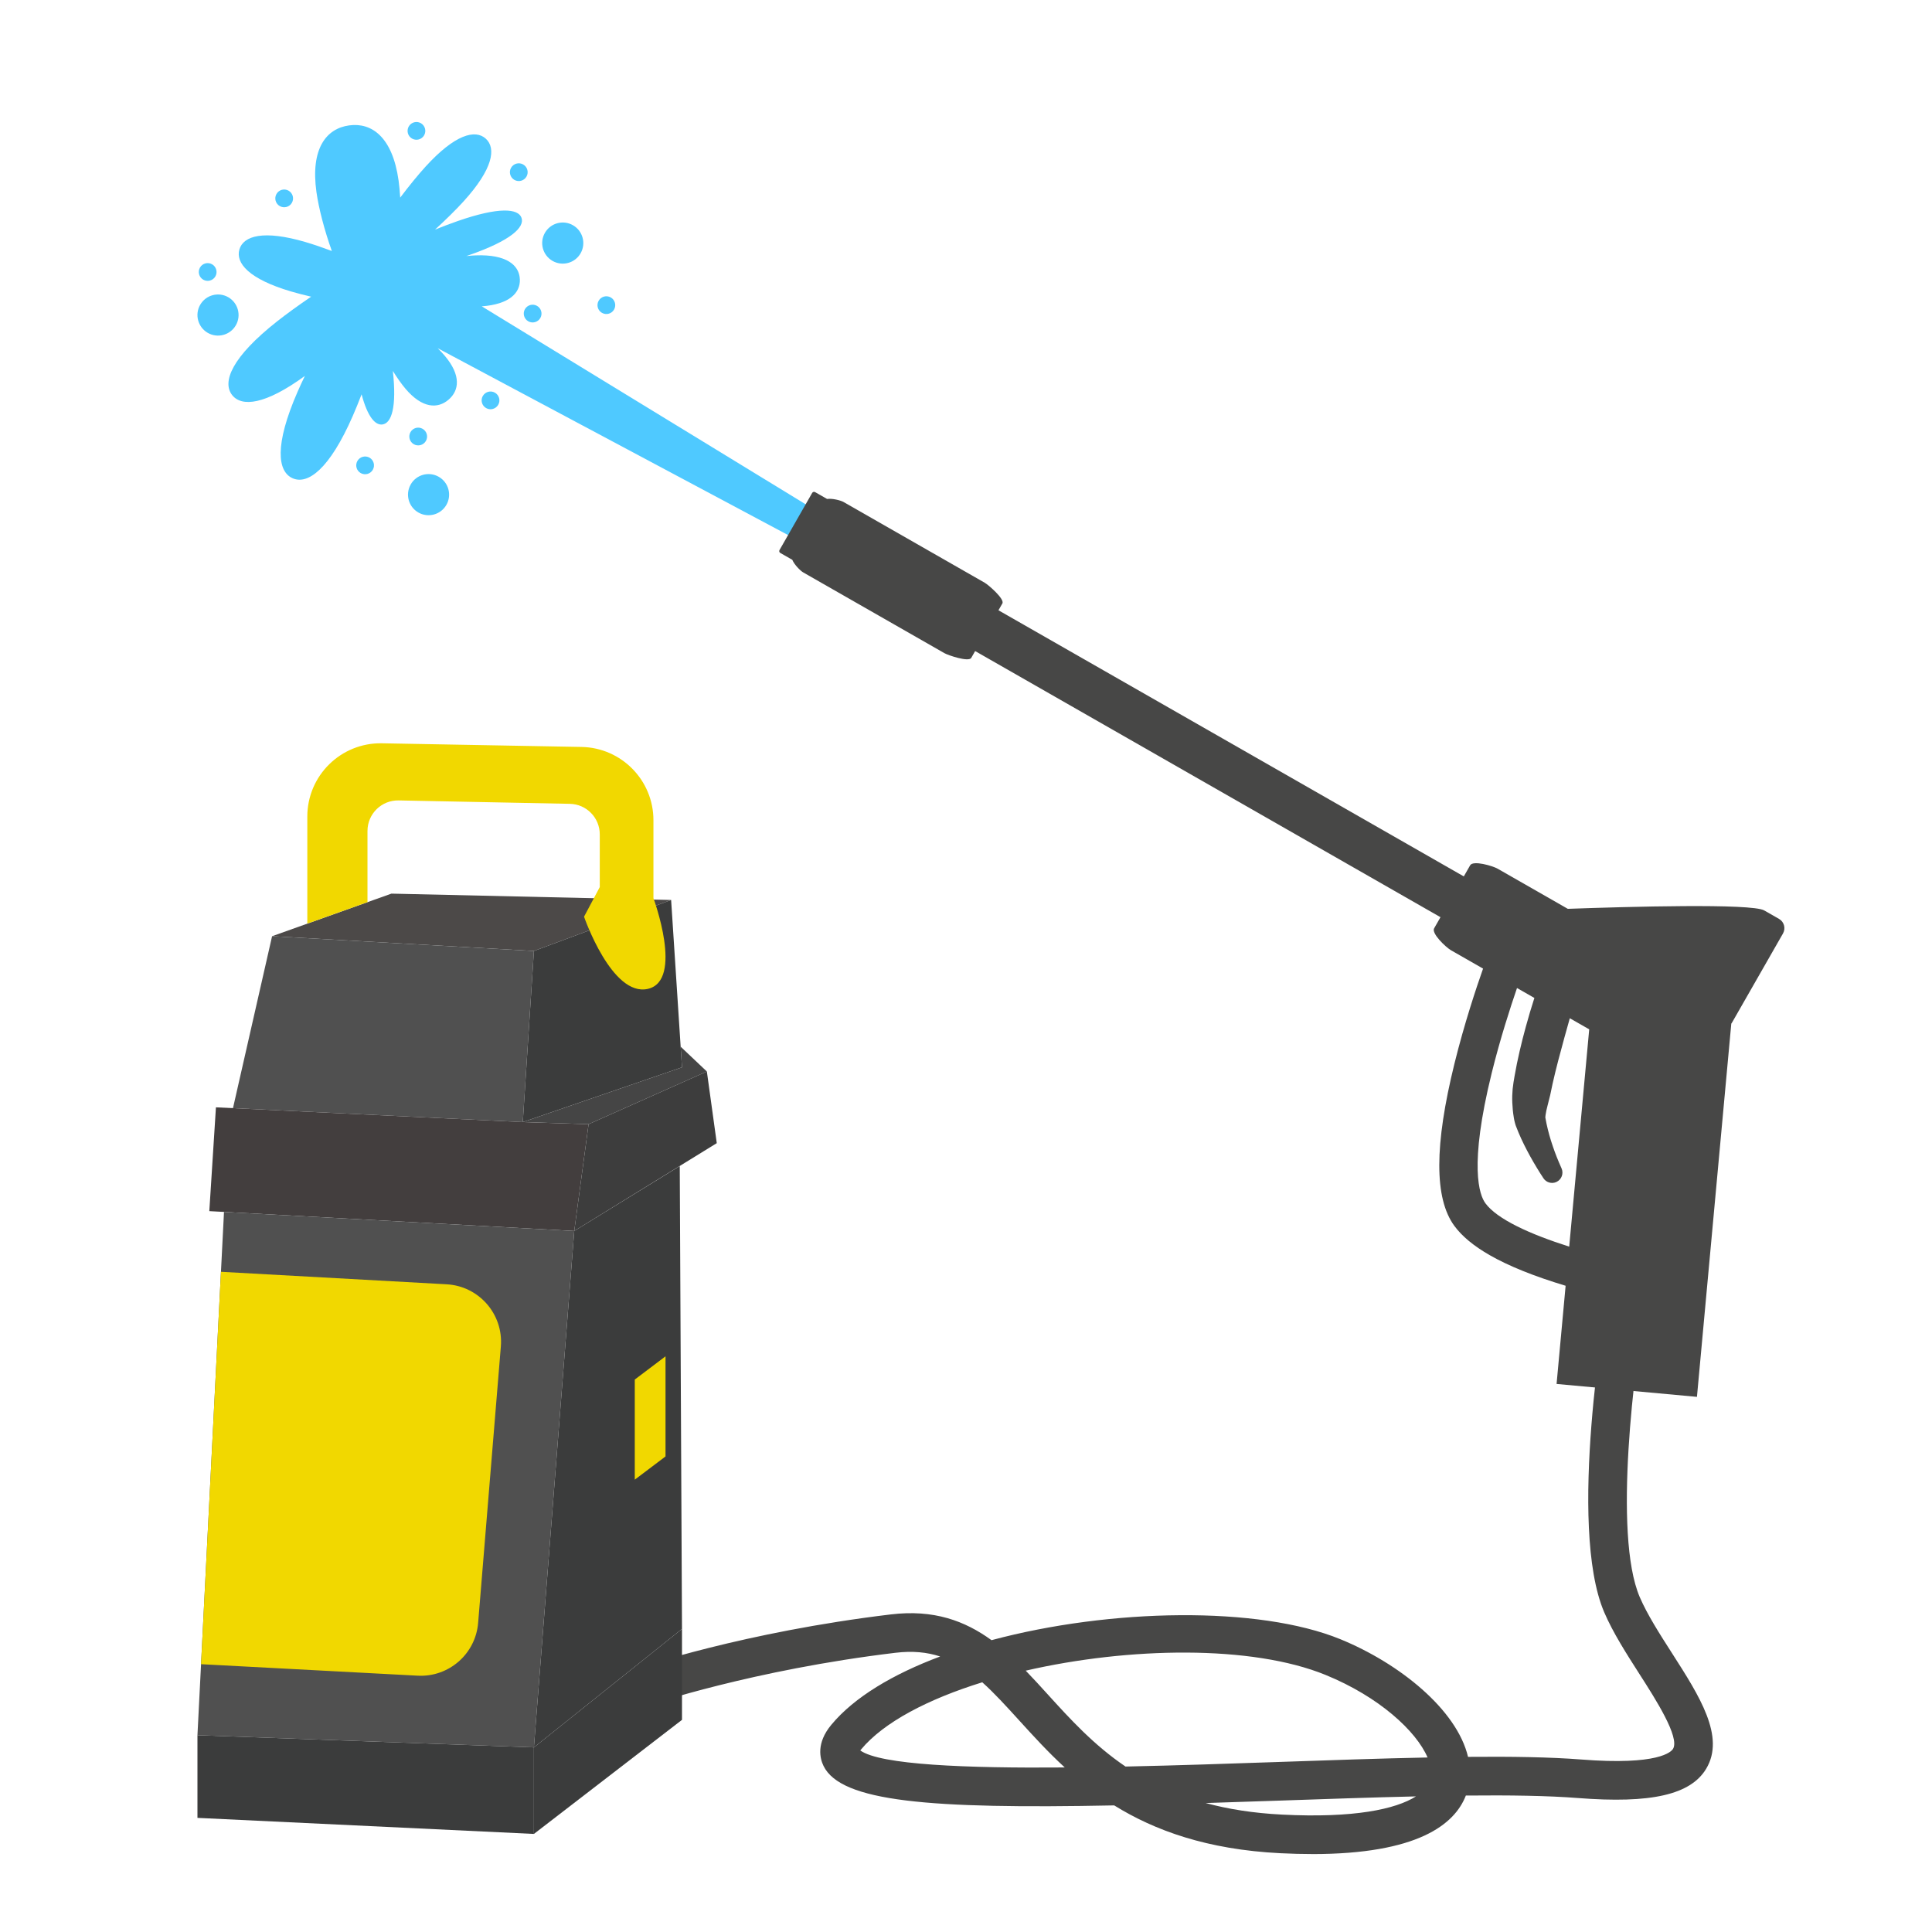
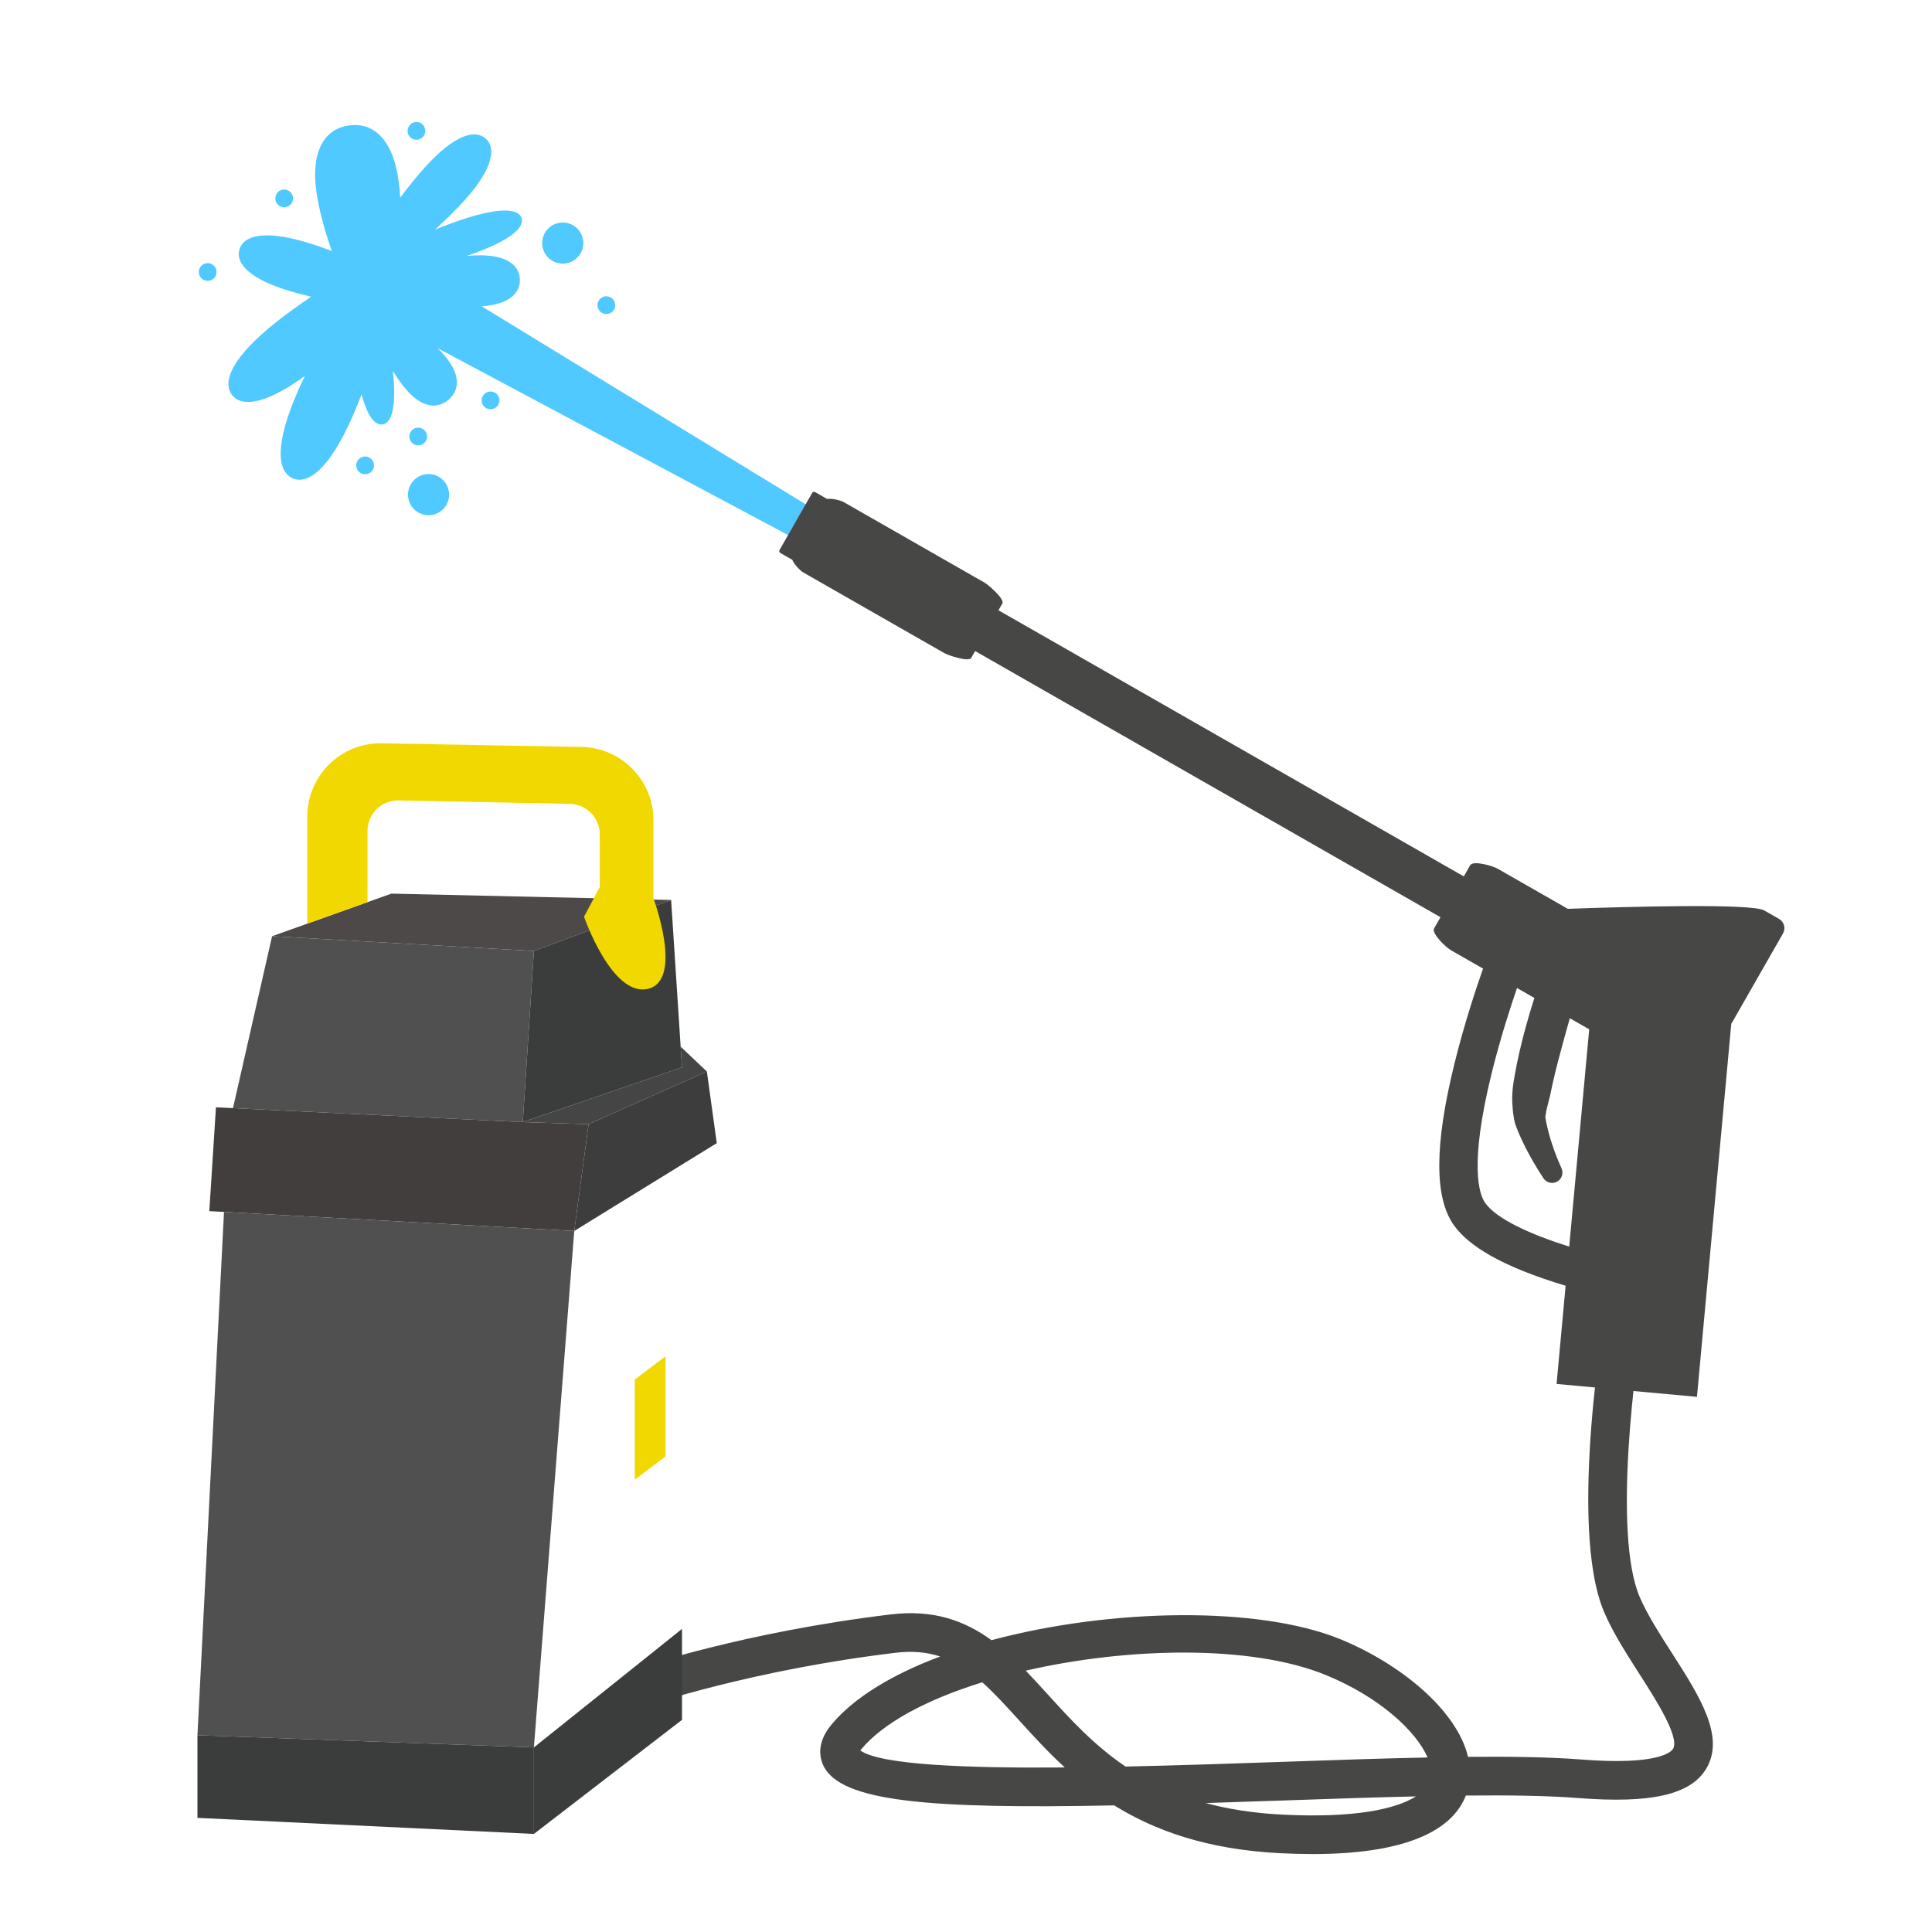
<svg xmlns="http://www.w3.org/2000/svg" id="_レイヤー_2" viewBox="0 0 100 100">
  <defs>
    <style>.cls-1{fill:none;}.cls-2{fill:#f1d800;}.cls-3{fill:#433e3e;}.cls-4{fill:#454545;}.cls-5{fill:#474746;}.cls-6{fill:#3b3c3c;}.cls-7{fill:#3d3d3d;}.cls-8{fill:#4c4948;}.cls-9{fill:#505050;}.cls-10{fill:#4fc9ff;}</style>
  </defs>
  <g id="_レイヤー_1-2">
    <path class="cls-5" d="m67.924,95.965c-.52,0-1.07-.014-1.655-.043-3.791-.189-6.504-1.176-8.598-2.475-9.596.192-14.138-.194-15.044-2.04-.189-.387-.39-1.178.401-2.131,1.194-1.439,3.206-2.627,5.635-3.537-.677-.222-1.43-.298-2.317-.191-7.384.885-12.725,2.7-12.777,2.718l-.65-1.891c.225-.077,5.581-1.9,13.189-2.813,2.224-.269,3.836.333,5.213,1.333,6.169-1.653,13.831-1.777,18.054-.051,3.058,1.25,6.033,3.645,6.61,6.091,2.271-.021,4.264.012,5.84.135,4.032.319,4.683-.402,4.771-.55.359-.6-.902-2.568-1.737-3.871-.675-1.054-1.373-2.144-1.824-3.196-1.917-4.476.087-15.863.173-16.346l1.969.352c-.558,3.124-1.7,11.947-.304,15.206.387.901,1.039,1.92,1.671,2.905,1.422,2.219,2.765,4.315,1.769,5.978-.806,1.346-2.853,1.814-6.643,1.517-1.545-.121-3.537-.151-5.798-.128-.581,1.502-2.509,3.029-7.946,3.029Zm-5.523-2.641c1.155.313,2.465.525,3.968.6,3.706.188,5.873-.278,6.92-.943-2.253.052-4.69.136-7.184.222-1.294.045-2.528.086-3.704.122Zm-17.873-2.721c1.039.747,5.486.923,10.583.88-.881-.809-1.64-1.645-2.353-2.429-.677-.744-1.291-1.42-1.916-1.979-2.795.867-5.098,2.061-6.274,3.478-.015.018-.028.034-.04.05Zm8.562-4.131c.387.399.766.815,1.148,1.237,1.151,1.267,2.373,2.611,4.018,3.727,2.695-.057,5.414-.151,7.78-.232,2.738-.095,5.411-.188,7.855-.237-.589-1.371-2.507-3.14-5.274-4.271-3.83-1.566-10.194-1.449-15.527-.223Z" />
    <path class="cls-10" d="m12.392,12.909c-.208.707.493,1.536,2.676,2.178.306.09.659.181,1.037.269-.656.446-1.261.883-1.75,1.268-2.362,1.858-2.871,3.148-2.339,3.825.494.627,1.71.506,3.764-.991-.139.29-.267.566-.378.821-1.203,2.753-1.043,4.131-.254,4.476.789.345,1.909-.473,3.112-3.227.146-.335.3-.713.456-1.118.309,1.162.704,1.614,1.082,1.56.467-.066.744-.885.536-2.77.221.357.451.682.659.927.865,1.017,1.662,1.039,2.22.564.559-.474.667-1.264-.197-2.282-.103-.121-.225-.252-.36-.385l24.856,13.254.688-1.204-23.264-14.218c1.438-.106,1.999-.699,1.972-1.397-.027-.732-.687-1.302-2.288-1.241-.148.006-.312.018-.482.035.053-.018.106-.036.157-.054,2.148-.747,2.868-1.439,2.699-1.923-.168-.485-1.162-.58-3.31.168-.347.121-.745.271-1.167.44.563-.514,1.081-1.025,1.473-1.456,1.531-1.683,1.7-2.754,1.155-3.25-.545-.496-1.596-.227-3.127,1.456-.39.429-.847.989-1.303,1.594-.019-.319-.047-.618-.084-.884-.316-2.252-1.391-3.017-2.566-2.853-1.174.164-2.001,1.196-1.686,3.449.119.845.413,1.976.797,3.051-.491-.184-.956-.342-1.356-.46-2.182-.642-3.22-.327-3.429.38Z" />
    <path class="cls-10" d="m21.258,25.074c.291-.51.942-.687,1.452-.395s.687.942.396,1.452-.942.688-1.452.396-.687-.942-.395-1.452Z" />
    <path class="cls-10" d="m28.204,12.053c.292-.51.942-.687,1.452-.395s.687.942.396,1.452-.942.687-1.452.395-.688-.941-.396-1.452Z" />
-     <path class="cls-10" d="m10.361,15.778c.292-.51.942-.687,1.452-.395s.687.942.395,1.452-.942.687-1.452.395-.687-.942-.396-1.452Z" />
    <path class="cls-10" d="m24.991,20.496c.126-.221.407-.297.627-.171s.297.407.17.627-.407.296-.627.17-.297-.407-.171-.627Z" />
-     <path class="cls-10" d="m27.17,16.003c.126-.22.407-.297.627-.171s.297.407.171.627-.407.296-.627.17-.296-.407-.171-.627Z" />
    <path class="cls-10" d="m30.986,15.567c.126-.221.407-.297.627-.172s.297.407.171.628c-.126.22-.406.296-.627.17s-.296-.406-.171-.626Z" />
    <path class="cls-10" d="m21.157,6.546c.126-.22.407-.297.626-.171s.297.407.171.627-.407.297-.627.171-.296-.406-.17-.627Z" />
    <path class="cls-10" d="m14.31,10.041c.126-.221.407-.297.627-.171s.297.407.171.627-.406.296-.627.17-.296-.407-.171-.626Z" />
-     <path class="cls-10" d="m26.453,8.684c.126-.22.407-.297.627-.171s.297.407.171.627-.407.297-.627.171-.297-.407-.171-.627Z" />
    <path class="cls-10" d="m10.35,13.849c.126-.22.407-.296.627-.17s.297.407.171.627-.407.297-.627.171-.297-.407-.171-.627Z" />
    <path class="cls-10" d="m18.499,23.859c.126-.22.407-.296.627-.171s.297.407.171.627-.407.297-.627.171-.297-.407-.171-.627Z" />
    <path class="cls-10" d="m21.247,22.366c.126-.221.407-.297.627-.171s.297.407.171.628c-.126.22-.407.296-.627.17s-.297-.407-.171-.626Z" />
    <polygon class="cls-8" points="14.083 48.458 20.26 46.254 34.737 46.582 27.635 49.222 14.083 48.458" />
    <polygon class="cls-9" points="14.083 48.458 12.059 57.357 27.06 58.079 27.635 49.222 14.083 48.458" />
    <polygon class="cls-6" points="34.737 46.582 35.3 55.244 27.06 58.079 27.635 49.222 34.737 46.582" />
    <polygon class="cls-3" points="11.177 57.315 27.06 58.079 30.465 58.188 29.723 63.715 10.834 62.688 11.177 57.315" />
    <polygon class="cls-4" points="30.465 58.188 36.587 55.46 35.23 54.176 35.3 55.244 27.06 58.079 30.465 58.188" />
    <polygon class="cls-7" points="36.587 55.46 37.1 59.169 29.723 63.715 30.465 58.188 36.587 55.46" />
    <polygon class="cls-9" points="29.723 63.715 27.635 90.445 10.22 89.814 11.594 62.729 29.723 63.715" />
-     <path class="cls-2" d="m11.437,65.828l11.681.647c1.675.093,2.943,1.549,2.806,3.22l-1.176,14.306c-.132,1.607-1.518,2.818-3.129,2.732l-11.213-.595,1.03-20.311Z" />
-     <polygon class="cls-6" points="35.184 60.356 35.3 84.312 27.635 90.445 29.723 63.715 35.184 60.356" />
    <polygon class="cls-6" points="10.22 89.814 27.635 90.445 27.635 94.924 10.22 94.093 10.22 89.814" />
    <polygon class="cls-6" points="27.635 90.445 35.3 84.312 35.3 89.019 27.635 94.924 27.635 90.445" />
    <path class="cls-2" d="m19.021,46.696v-3.685c0-.886.727-1.599,1.613-1.581l8.86.176c.861.017,1.55.72,1.55,1.581v2.728l-.814,1.533s1.437,4.167,3.305,3.736c1.868-.431.287-4.694.287-4.694v-4.036c0-2.068-1.656-3.754-3.724-3.792l-10.329-.189c-2.122-.039-3.862,1.67-3.862,3.792v5.542l3.114-1.111Z" />
    <polygon class="cls-2" points="34.447 75.385 32.856 76.587 32.856 71.405 34.447 70.203 34.447 75.385" />
    <rect class="cls-1" width="100" height="100" />
    <path class="cls-5" d="m87.834,72.3l1.777-19.315c.015-.02.029-.041.042-.063l2.634-4.606c.152-.265.06-.603-.205-.754l-.768-.439c-.652-.373-7.06-.193-10.165-.082l-3.628-2.075c-.265-.152-1.274-.444-1.426-.179l-.329.576-24.086-13.775.202-.353c.131-.229-.727-.966-.914-1.073l-7.311-4.181c-.139-.079-.578-.195-.848-.155l-.62-.354c-.053-.03-.121-.012-.151.041l-1.691,2.957c-.03.053-.012.121.041.151l.62.354c.103.253.425.573.564.652l7.311,4.181c.187.107,1.257.473,1.388.244l.202-.353,24.086,13.775-.329.576c-.152.265.612.987.877,1.138l1.656.947c-.343.971-.969,2.844-1.479,4.909-1.045,4.231-1.049,6.979-.012,8.401.394.539,1.004,1.046,1.839,1.524.988.565,2.292,1.09,3.925,1.582l-.468,5.082,7.265.668Zm-10.955-10.028c-.299-.409-.864-1.885.332-6.734.433-1.755.965-3.397,1.309-4.398l.899.514c-.16.494-.306.99-.444,1.493-.115.416-.221.836-.319,1.261-.1.424-.186.854-.263,1.292-.037.22-.077.439-.099.668-.021.227-.028.462-.018.703.011.244.031.494.08.784.015.077.023.142.049.235l.036.129c.007.025.012.035.017.049l.016.041c.042.109.083.218.129.323.178.424.382.824.596,1.214.107.195.219.385.333.575.115.191.228.372.358.568.143.215.425.301.667.191.27-.122.389-.44.267-.71l-.007-.016c-.078-.173-.161-.369-.236-.556-.076-.19-.145-.382-.21-.574-.133-.384-.24-.773-.322-1.156-.022-.096-.038-.191-.055-.285l-.006-.035c-.002-.012-.005-.026-.003-.028.002-.009.004-.018.005-.027l.008-.079c.017-.132.054-.307.102-.485.048-.18.094-.366.14-.558l.123-.584c.176-.787.393-1.588.612-2.389l.278-.994,1.004.574-1.035,11.247c-2.023-.642-3.734-1.417-4.344-2.252Z" />
  </g>
</svg>